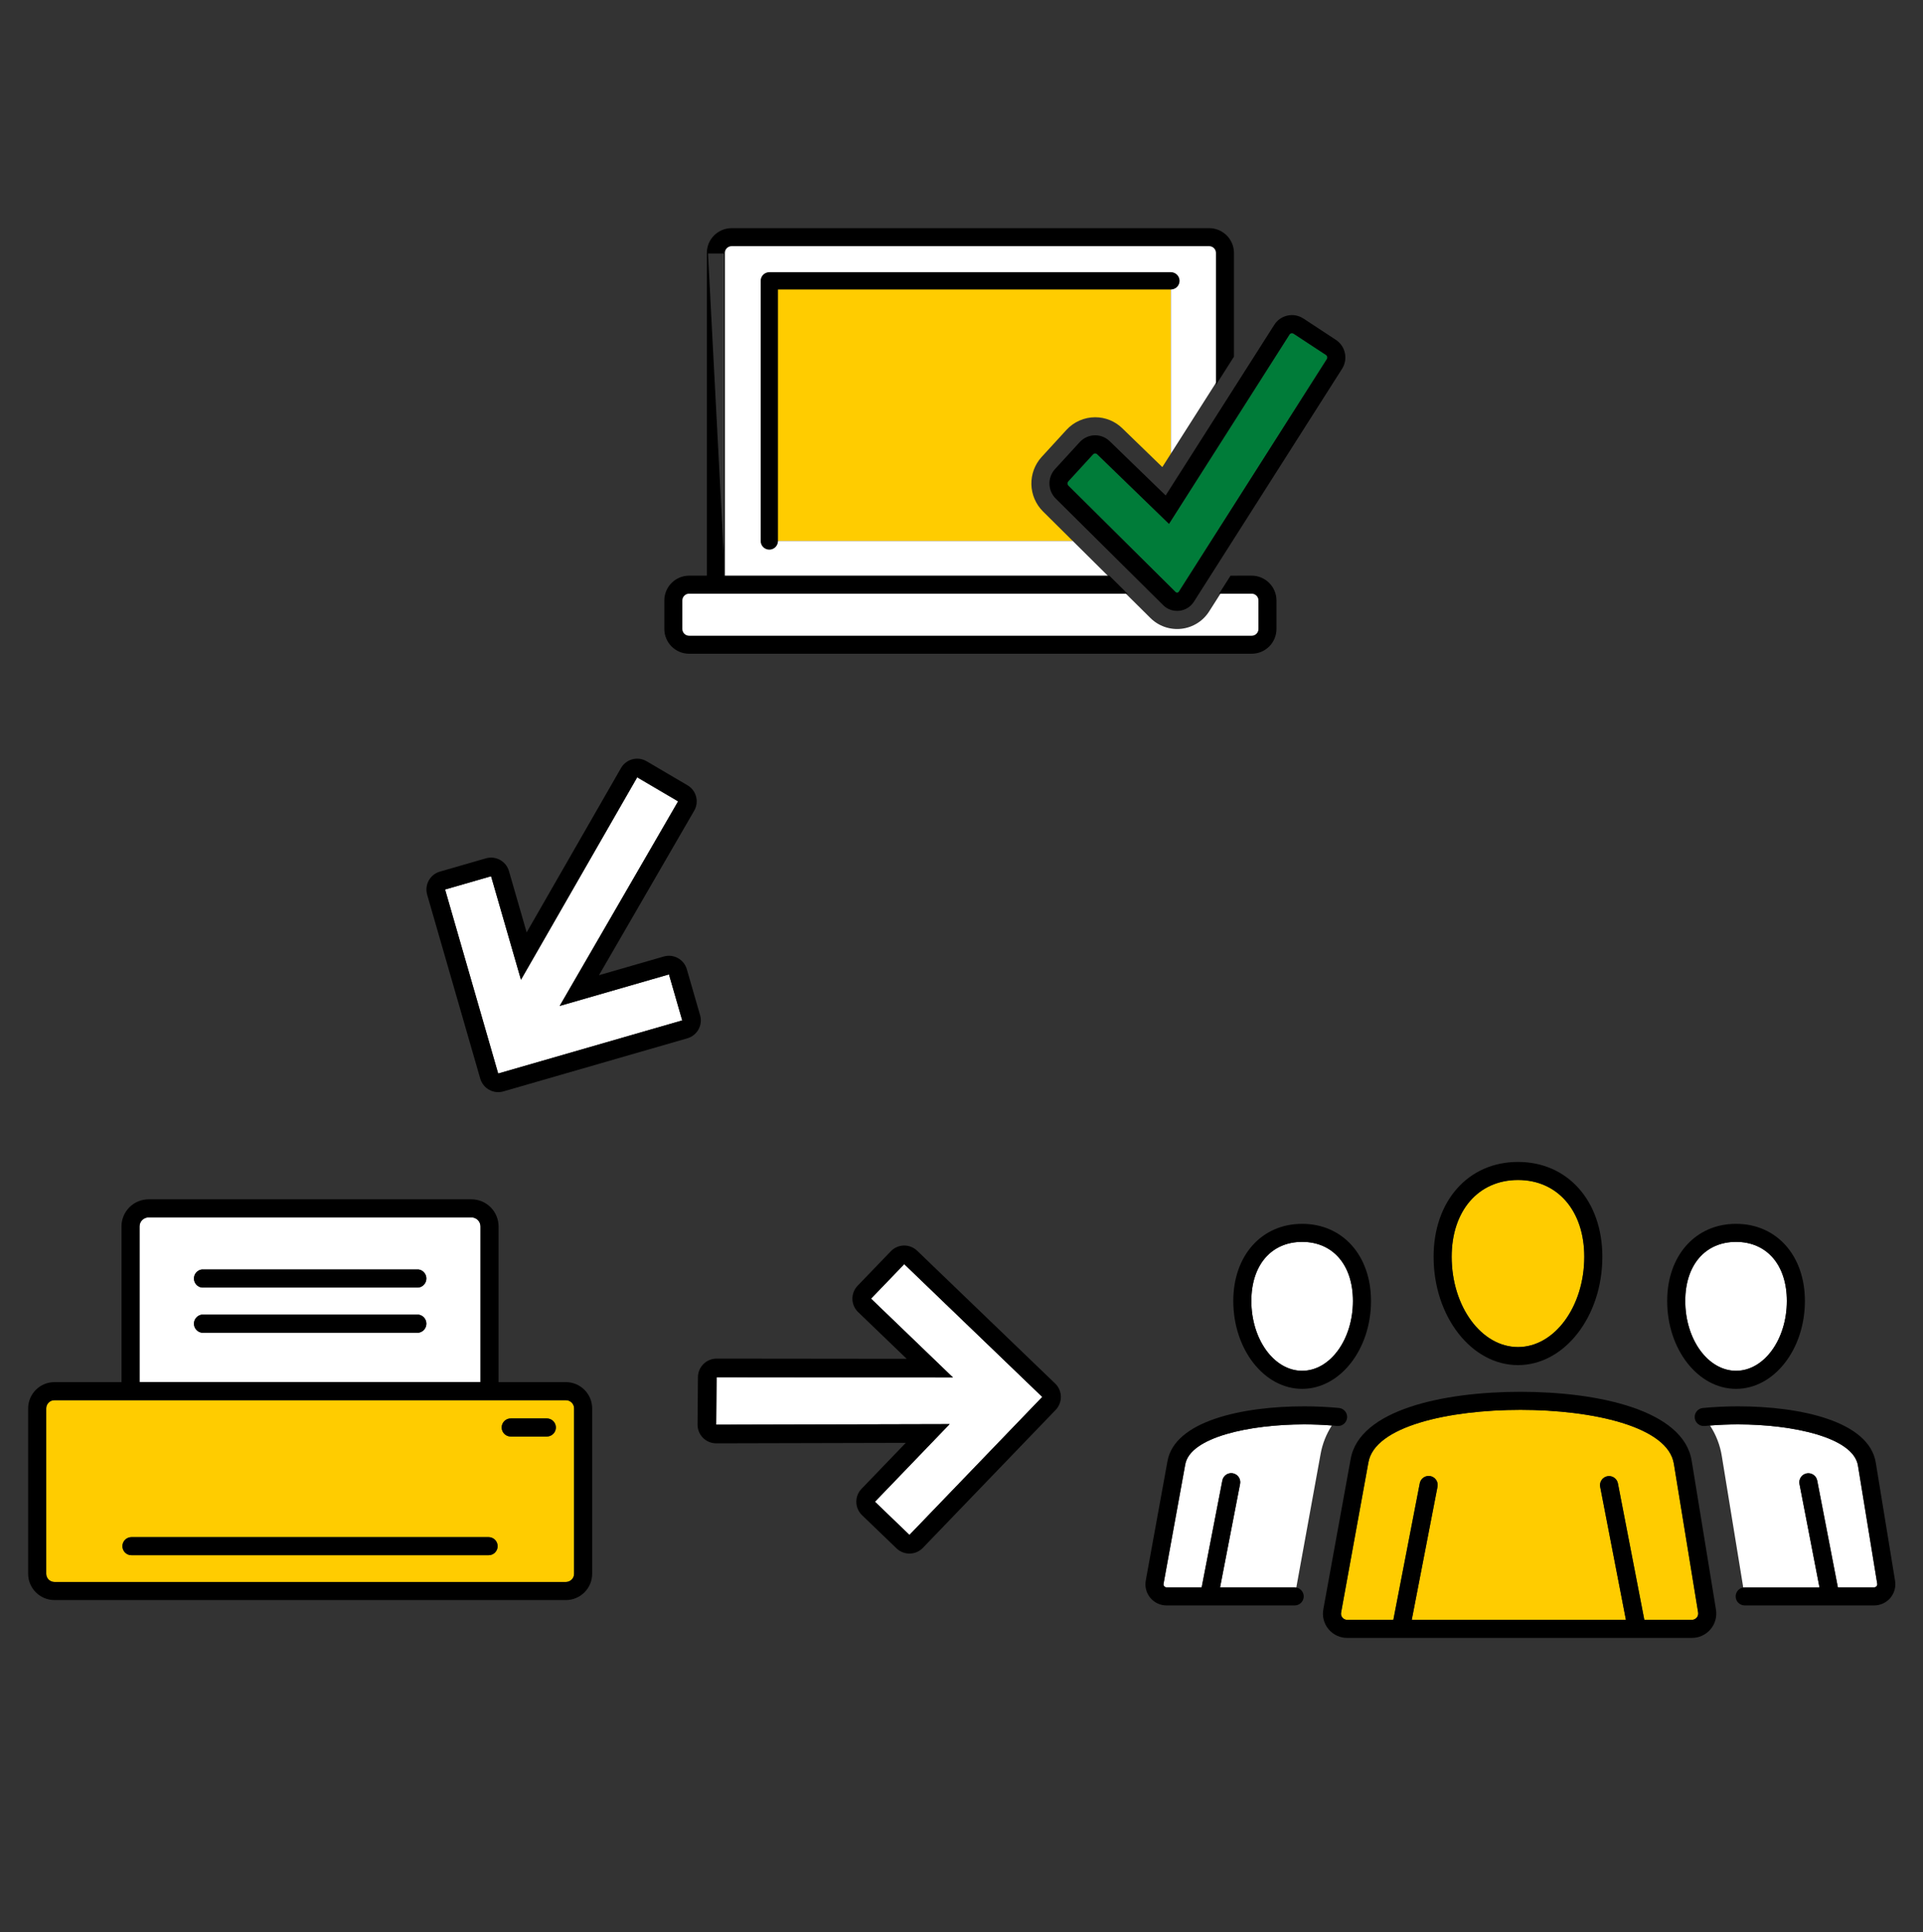
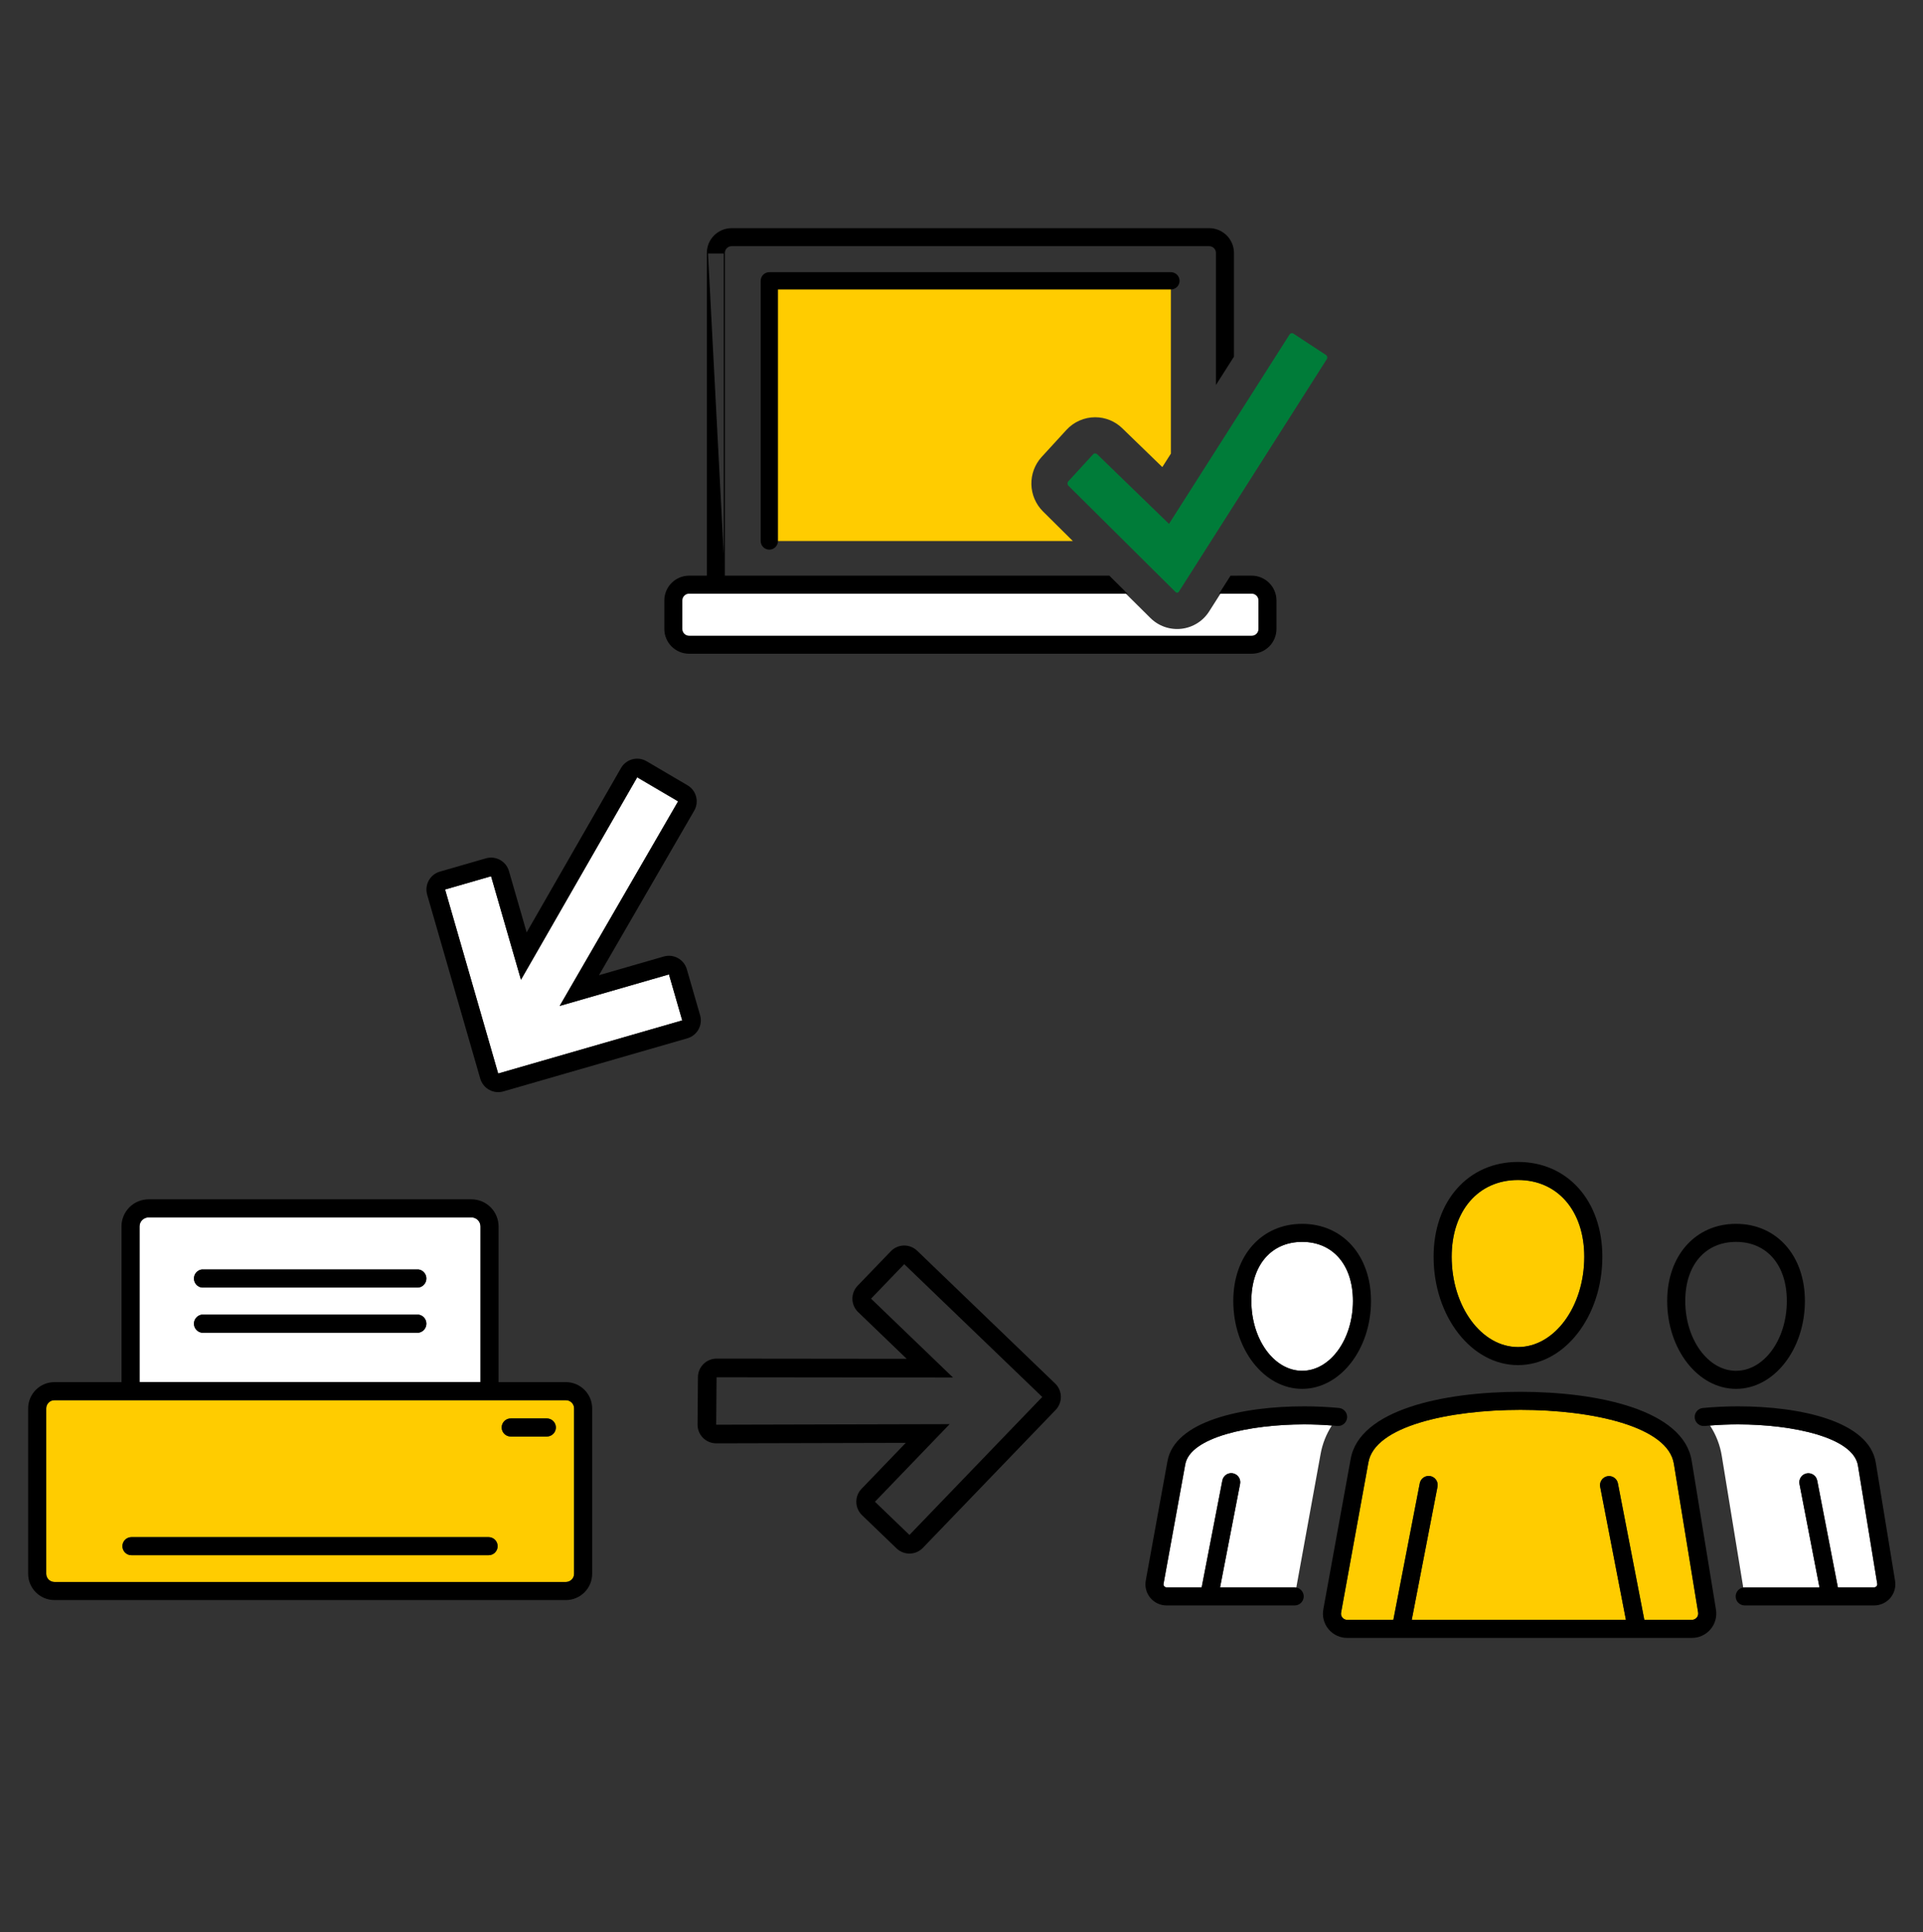
<svg xmlns="http://www.w3.org/2000/svg" width="208" height="209" viewBox="0 0 208 209" fill="none">
  <rect x="0" y="0" width="208" height="209" fill="#333333" stroke="none" />
  <g clip-path="url(#clip0_101_2243)">
    <path fill-rule="evenodd" clip-rule="evenodd" d="M84.027 31.195H126.65V49.069L125.721 50.528L121.388 46.327L121.387 46.325C120.601 45.561 119.548 45.135 118.452 45.138C117.871 45.139 117.296 45.26 116.764 45.494C116.231 45.728 115.753 46.069 115.359 46.497L112.657 49.446L112.65 49.453C111.923 50.262 111.533 51.319 111.559 52.406C111.586 53.494 112.027 54.53 112.792 55.303L112.798 55.309L116.041 58.527H84.027V31.195Z" fill="#FFCC00" />
-     <path fill-rule="evenodd" clip-rule="evenodd" d="M78.282 62.396V27.36C78.282 27.134 78.372 26.917 78.532 26.758C78.691 26.598 78.908 26.508 79.134 26.508H130.793C131.018 26.508 131.235 26.598 131.394 26.758C131.554 26.918 131.644 27.134 131.644 27.36V41.221L126.651 49.067V31.193C126.866 31.193 127.073 31.108 127.226 30.955C127.378 30.803 127.464 30.596 127.464 30.38C127.464 30.164 127.378 29.957 127.226 29.805C127.073 29.652 126.866 29.567 126.651 29.567H83.213C83.106 29.567 83.001 29.588 82.902 29.628C82.803 29.669 82.714 29.729 82.638 29.805C82.563 29.88 82.503 29.97 82.462 30.068C82.421 30.167 82.4 30.273 82.4 30.38V58.525C82.402 58.739 82.488 58.945 82.641 59.096C82.793 59.247 82.999 59.332 83.214 59.332C83.428 59.332 83.634 59.247 83.787 59.096C83.939 58.945 84.025 58.739 84.027 58.525H116.041L119.943 62.396H78.282Z" fill="white" />
    <path fill-rule="evenodd" clip-rule="evenodd" d="M121.659 64.102L124.413 66.834C124.848 67.271 125.375 67.605 125.957 67.81C126.541 68.017 127.166 68.088 127.782 68.019C128.399 67.95 128.991 67.742 129.516 67.41C130.037 67.081 130.477 66.639 130.803 66.116L132.085 64.102H135.39C135.616 64.102 135.832 64.192 135.992 64.352C136.151 64.511 136.241 64.728 136.242 64.953V68.041C136.242 68.267 136.152 68.484 135.992 68.643C135.832 68.803 135.616 68.893 135.39 68.893H74.536C74.31 68.893 74.094 68.803 73.934 68.644C73.774 68.484 73.684 68.267 73.684 68.041V64.953C73.684 64.727 73.774 64.511 73.934 64.351C74.094 64.192 74.311 64.102 74.536 64.102H121.659Z" fill="white" />
    <path d="M76.517 27.361V27.361C76.517 26.667 76.793 26.002 77.284 25.511C77.774 25.02 78.439 24.744 79.133 24.744L79.133 24.744L130.792 24.744H130.792C131.486 24.744 132.151 25.02 132.642 25.511C133.133 26.002 133.409 26.667 133.409 27.361V27.361V38.545V38.562L133.4 38.578L131.696 41.255L131.583 41.432V41.222V27.361C131.583 27.151 131.499 26.95 131.351 26.802C131.203 26.654 131.002 26.57 130.792 26.57C130.792 26.57 130.792 26.57 130.792 26.57H79.133C79.133 26.57 79.133 26.57 79.133 26.57C78.924 26.57 78.723 26.654 78.575 26.802C78.426 26.95 78.343 27.151 78.343 27.361C78.343 27.361 78.343 27.361 78.343 27.361M76.517 27.361H78.281L78.343 27.361M76.517 27.361V62.336H74.536H74.536C73.842 62.337 73.177 62.613 72.686 63.104C72.196 63.594 71.919 64.259 71.918 64.953V64.953L71.918 68.042L71.918 68.042C71.919 68.736 72.195 69.401 72.686 69.891C73.177 70.382 73.842 70.657 74.536 70.658H135.39C136.084 70.657 136.749 70.382 137.24 69.891C137.731 69.401 138.007 68.735 138.007 68.042V64.953C138.006 64.259 137.73 63.594 137.24 63.104C136.749 62.613 136.084 62.337 135.39 62.336H135.39H134.035H133.973V62.338H133.167H133.133L133.115 62.367L132.032 64.069L131.973 64.163H132.084H135.39C135.599 64.163 135.8 64.247 135.948 64.395C136.097 64.543 136.18 64.744 136.181 64.953V68.041C136.18 68.251 136.097 68.452 135.949 68.6C135.801 68.748 135.6 68.832 135.39 68.832H74.536C74.326 68.832 74.125 68.749 73.977 68.6C73.828 68.452 73.745 68.251 73.745 68.041L73.745 64.953C73.745 64.953 73.745 64.953 73.745 64.953C73.745 64.744 73.829 64.543 73.977 64.394C74.126 64.246 74.327 64.163 74.536 64.163H121.66H121.809L121.703 64.058L119.986 62.354L119.968 62.336H119.943H78.343M76.517 27.361L78.343 62.336M78.343 27.361L78.343 62.336M78.343 27.361L78.343 62.336" fill="black" stroke="black" stroke-width="0.122" />
    <path d="M84.088 58.525V58.524V31.254H126.65C126.882 31.254 127.105 31.162 127.269 30.998C127.432 30.834 127.525 30.612 127.525 30.38C127.525 30.148 127.432 29.925 127.269 29.761C127.105 29.598 126.882 29.505 126.65 29.505H83.213C83.098 29.505 82.984 29.528 82.878 29.572C82.772 29.616 82.676 29.68 82.595 29.761C82.513 29.842 82.449 29.939 82.405 30.045C82.361 30.151 82.339 30.265 82.339 30.379C82.339 30.379 82.339 30.379 82.339 30.379L82.339 58.524C82.339 58.756 82.431 58.978 82.595 59.142C82.759 59.306 82.981 59.398 83.213 59.398C83.445 59.398 83.667 59.306 83.831 59.142C83.995 58.979 84.088 58.756 84.088 58.525Z" fill="black" stroke="black" stroke-width="0.122" />
    <path d="M118.457 49.046C118.415 49.046 118.374 49.055 118.336 49.072C118.298 49.088 118.264 49.112 118.236 49.142L115.546 52.078C115.491 52.142 115.461 52.225 115.463 52.31C115.465 52.395 115.499 52.476 115.557 52.538L127.172 64.062C127.195 64.084 127.222 64.099 127.252 64.109C127.281 64.119 127.313 64.122 127.344 64.118C127.375 64.115 127.405 64.105 127.431 64.088C127.458 64.073 127.481 64.051 127.499 64.025L143.519 38.842C143.563 38.77 143.578 38.685 143.56 38.603C143.543 38.521 143.494 38.449 143.425 38.402L139.908 36.093C139.874 36.071 139.837 36.055 139.797 36.048C139.757 36.041 139.716 36.041 139.677 36.05C139.637 36.058 139.6 36.075 139.567 36.098C139.534 36.121 139.505 36.15 139.484 36.184L126.444 56.671L118.664 49.129C118.609 49.075 118.534 49.045 118.457 49.046Z" fill="#007C39" />
-     <path d="M144.498 36.767L140.985 34.459C140.734 34.294 140.454 34.181 140.159 34.125C139.865 34.069 139.562 34.073 139.269 34.136C138.976 34.198 138.698 34.319 138.452 34.49C138.206 34.661 137.997 34.879 137.836 35.132L126.083 53.598L120.025 47.724C119.605 47.316 119.042 47.088 118.457 47.09C118.145 47.09 117.836 47.155 117.55 47.281C117.264 47.406 117.008 47.589 116.796 47.819L114.104 50.756C113.71 51.195 113.499 51.767 113.513 52.356C113.528 52.945 113.766 53.506 114.181 53.925L125.796 65.448C126.024 65.68 126.302 65.856 126.608 65.964C126.914 66.072 127.241 66.11 127.564 66.073C127.887 66.037 128.197 65.928 128.472 65.755C128.746 65.581 128.978 65.347 129.149 65.072L145.169 39.888C145.487 39.383 145.595 38.774 145.469 38.191C145.344 37.607 144.995 37.096 144.498 36.767ZM143.52 38.84L127.499 64.024C127.482 64.049 127.458 64.071 127.432 64.087C127.405 64.103 127.375 64.113 127.344 64.117C127.313 64.12 127.282 64.117 127.252 64.108C127.222 64.098 127.195 64.082 127.172 64.061L115.557 52.536C115.499 52.475 115.466 52.394 115.464 52.309C115.462 52.224 115.491 52.141 115.546 52.077L118.236 49.141C118.265 49.111 118.299 49.087 118.337 49.07C118.375 49.054 118.416 49.045 118.457 49.045C118.534 49.044 118.609 49.074 118.664 49.128L126.444 56.67L139.484 36.183C139.505 36.148 139.534 36.119 139.567 36.096C139.6 36.073 139.637 36.057 139.677 36.048C139.716 36.04 139.757 36.039 139.797 36.046C139.837 36.054 139.875 36.069 139.908 36.091L143.425 38.401C143.494 38.448 143.543 38.52 143.56 38.601C143.578 38.683 143.563 38.769 143.52 38.84Z" fill="black" />
    <path d="M181.053 158.347C180.413 154.317 172.26 152.516 164.463 152.516C156.751 152.516 148.673 154.278 148.011 158.214L145.063 174.421C145.041 174.52 145.042 174.623 145.066 174.721C145.09 174.82 145.137 174.912 145.202 174.99C145.267 175.068 145.349 175.13 145.442 175.171C145.535 175.212 145.636 175.232 145.737 175.228H150.711L153.567 160.469C153.59 160.341 153.638 160.219 153.708 160.111C153.778 160.002 153.869 159.908 153.976 159.835C154.083 159.761 154.203 159.71 154.33 159.684C154.457 159.657 154.588 159.656 154.715 159.681C154.842 159.705 154.963 159.755 155.071 159.827C155.179 159.899 155.271 159.991 155.343 160.099C155.415 160.207 155.464 160.328 155.489 160.455C155.513 160.582 155.512 160.713 155.486 160.84L152.702 175.228H175.865L173.082 160.84C173.057 160.714 173.058 160.584 173.084 160.459C173.109 160.333 173.16 160.213 173.231 160.107C173.303 160.001 173.395 159.91 173.503 159.839C173.61 159.768 173.73 159.719 173.856 159.695C173.982 159.67 174.111 159.671 174.237 159.697C174.363 159.722 174.482 159.773 174.588 159.844C174.695 159.916 174.786 160.008 174.857 160.116C174.927 160.223 174.976 160.343 175.001 160.469L177.857 175.228H182.987C183.089 175.231 183.19 175.211 183.283 175.169C183.376 175.128 183.459 175.066 183.525 174.988C183.591 174.911 183.638 174.819 183.664 174.721C183.69 174.622 183.694 174.519 183.675 174.419L181.053 158.347Z" fill="#FFCC00" />
    <path d="M171.363 135.951C171.363 130.985 168.481 127.648 164.193 127.648C159.902 127.648 157.019 130.985 157.019 135.951C157.019 141.337 160.237 145.719 164.193 145.719C168.146 145.719 171.363 141.337 171.363 135.951Z" fill="#FFCC00" />
    <path d="M200.966 158.552C200.479 155.485 193.9 154.09 187.993 154.09C186.976 154.09 185.959 154.131 184.96 154.211C185.613 155.205 186.048 156.327 186.236 157.502L188.557 171.732C188.609 171.723 188.662 171.719 188.714 171.719H196.802L194.639 160.535C194.59 160.281 194.644 160.017 194.789 159.803C194.934 159.588 195.159 159.439 195.413 159.39C195.668 159.341 195.931 159.395 196.146 159.54C196.361 159.685 196.509 159.91 196.558 160.164L198.793 171.719H202.701C202.753 171.721 202.804 171.711 202.852 171.691C202.899 171.67 202.941 171.639 202.975 171.599C203.008 171.56 203.032 171.513 203.045 171.463C203.058 171.412 203.059 171.36 203.048 171.309L200.966 158.552Z" fill="white" />
    <path d="M128.197 158.446L125.857 171.315C125.845 171.365 125.845 171.416 125.857 171.466C125.869 171.516 125.892 171.562 125.925 171.601C125.957 171.64 125.999 171.671 126.045 171.692C126.092 171.712 126.143 171.721 126.194 171.719H129.977L132.213 160.164C132.236 160.037 132.284 159.916 132.355 159.807C132.425 159.699 132.516 159.606 132.623 159.533C132.73 159.46 132.85 159.409 132.976 159.383C133.103 159.356 133.233 159.355 133.36 159.38C133.487 159.405 133.608 159.454 133.715 159.526C133.823 159.597 133.915 159.689 133.987 159.797C134.059 159.904 134.109 160.025 134.134 160.152C134.158 160.278 134.158 160.409 134.132 160.535L131.968 171.719H140.039C140.098 171.719 140.157 171.724 140.214 171.735L142.837 157.316C143.032 156.209 143.447 155.151 144.059 154.207C143.071 154.129 142.065 154.09 141.06 154.09C135.219 154.09 128.702 155.453 128.197 158.446Z" fill="white" />
-     <path d="M182.285 140.734C182.285 144.899 184.749 148.287 187.778 148.287C190.807 148.287 193.271 144.899 193.271 140.734C193.271 136.852 191.115 134.344 187.778 134.344C184.441 134.344 182.285 136.852 182.285 140.734Z" fill="white" />
    <path d="M140.846 134.344C137.509 134.344 135.352 136.852 135.352 140.734C135.352 144.899 137.817 148.287 140.846 148.287C143.874 148.287 146.338 144.899 146.338 140.734C146.338 136.852 144.182 134.344 140.846 134.344Z" fill="white" />
    <path d="M195.226 140.735C195.226 135.822 192.163 132.391 187.778 132.391C183.394 132.391 180.33 135.822 180.33 140.735C180.33 145.978 183.671 150.243 187.778 150.243C191.885 150.243 195.226 145.978 195.226 140.735ZM182.285 140.735C182.285 136.853 184.441 134.345 187.778 134.345C191.116 134.345 193.271 136.853 193.271 140.735C193.271 144.9 190.807 148.289 187.778 148.289C184.75 148.289 182.285 144.9 182.285 140.735Z" fill="black" />
    <path d="M202.895 158.239C202.181 153.737 194.728 152.133 187.993 152.133C186.712 152.133 185.43 152.194 184.183 152.315C183.926 152.341 183.69 152.468 183.526 152.667C183.362 152.867 183.284 153.124 183.309 153.381C183.334 153.638 183.46 153.875 183.659 154.04C183.858 154.204 184.114 154.284 184.371 154.26C184.566 154.241 184.763 154.224 184.96 154.208C185.958 154.128 186.976 154.087 187.993 154.087C193.9 154.087 200.479 155.482 200.966 158.549L203.047 171.307C203.058 171.358 203.057 171.41 203.044 171.46C203.032 171.511 203.008 171.557 202.974 171.597C202.941 171.636 202.899 171.668 202.851 171.688C202.804 171.709 202.752 171.719 202.701 171.716H198.793L196.558 160.162C196.509 159.907 196.36 159.683 196.146 159.538C195.931 159.392 195.667 159.339 195.413 159.388C195.158 159.437 194.934 159.585 194.789 159.8C194.643 160.015 194.59 160.279 194.639 160.533L196.802 171.717H188.714C188.455 171.717 188.206 171.819 188.023 172.003C187.84 172.186 187.737 172.435 187.737 172.694C187.737 172.953 187.84 173.202 188.023 173.385C188.206 173.568 188.455 173.671 188.714 173.671H202.7C203.035 173.673 203.367 173.602 203.671 173.463C203.976 173.323 204.246 173.119 204.463 172.864C204.68 172.608 204.838 172.309 204.927 171.986C205.016 171.663 205.033 171.325 204.977 170.995L202.895 158.239Z" fill="black" />
    <path d="M133.398 140.735C133.398 145.978 136.739 150.243 140.846 150.243C144.952 150.243 148.293 145.977 148.293 140.735C148.293 135.822 145.23 132.391 140.846 132.391C136.461 132.391 133.398 135.822 133.398 140.735ZM140.846 134.345C144.182 134.345 146.338 136.853 146.338 140.735C146.338 144.9 143.874 148.289 140.846 148.289C137.817 148.289 135.352 144.9 135.352 140.735C135.352 136.853 137.509 134.345 140.846 134.345Z" fill="black" />
    <path d="M141.017 172.694C141.016 172.435 140.913 172.186 140.73 172.003C140.547 171.82 140.298 171.717 140.039 171.716H131.968L134.132 160.533C134.158 160.406 134.158 160.276 134.133 160.149C134.109 160.022 134.059 159.902 133.987 159.794C133.915 159.687 133.823 159.595 133.715 159.523C133.608 159.452 133.487 159.402 133.36 159.378C133.233 159.353 133.103 159.354 132.976 159.38C132.85 159.406 132.73 159.457 132.623 159.53C132.516 159.603 132.425 159.697 132.355 159.805C132.284 159.913 132.236 160.035 132.213 160.162L129.977 171.716H126.194C126.143 171.719 126.092 171.71 126.045 171.689C125.998 171.669 125.957 171.638 125.924 171.599C125.892 171.56 125.868 171.513 125.857 171.464C125.845 171.414 125.845 171.362 125.857 171.313L128.197 158.443C128.702 155.451 135.218 154.087 141.06 154.087C142.065 154.087 143.071 154.127 144.059 154.205C144.254 154.22 144.449 154.237 144.642 154.256C144.77 154.268 144.899 154.255 145.022 154.217C145.144 154.179 145.258 154.118 145.357 154.036C145.456 153.954 145.538 153.854 145.598 153.741C145.658 153.627 145.696 153.503 145.708 153.375C145.72 153.248 145.707 153.119 145.669 152.996C145.632 152.873 145.57 152.759 145.488 152.66C145.407 152.561 145.306 152.479 145.193 152.419C145.079 152.359 144.955 152.322 144.827 152.31C143.593 152.193 142.326 152.133 141.06 152.133C134.398 152.133 127.014 153.705 126.272 158.107L123.934 170.965C123.871 171.296 123.882 171.637 123.967 171.964C124.052 172.29 124.208 172.593 124.424 172.852C124.641 173.111 124.911 173.318 125.217 173.46C125.523 173.602 125.857 173.674 126.194 173.671H140.039C140.298 173.671 140.547 173.568 140.73 173.385C140.914 173.201 141.017 172.953 141.017 172.694Z" fill="black" />
    <path d="M155.064 135.952C155.064 142.417 159.159 147.675 164.193 147.675C169.224 147.675 173.317 142.416 173.317 135.952C173.317 129.913 169.565 125.695 164.193 125.695C158.818 125.695 155.064 129.913 155.064 135.952ZM171.363 135.952C171.363 141.339 168.146 145.721 164.193 145.721C160.237 145.721 157.019 141.339 157.019 135.952C157.019 130.986 159.901 127.65 164.193 127.65C168.481 127.65 171.363 130.986 171.363 135.952Z" fill="black" />
    <path d="M182.983 158.038C182.108 152.527 172.842 150.562 164.463 150.562C156.174 150.562 146.993 152.488 146.085 157.879L143.14 174.074C143.067 174.455 143.08 174.847 143.177 175.222C143.274 175.598 143.453 175.947 143.702 176.244C143.95 176.542 144.262 176.78 144.614 176.943C144.966 177.105 145.35 177.188 145.737 177.184H182.987C183.373 177.187 183.754 177.105 184.104 176.945C184.454 176.785 184.765 176.549 185.014 176.256C185.263 175.963 185.446 175.618 185.547 175.247C185.649 174.875 185.669 174.486 185.604 174.107L182.983 158.038ZM183.524 174.991C183.457 175.067 183.375 175.128 183.282 175.169C183.189 175.211 183.089 175.231 182.987 175.229H177.857L175.001 160.47C174.977 160.344 174.928 160.224 174.857 160.117C174.786 160.01 174.695 159.918 174.589 159.846C174.482 159.774 174.363 159.724 174.237 159.698C174.111 159.672 173.982 159.672 173.856 159.696C173.73 159.72 173.61 159.769 173.503 159.84C173.395 159.911 173.303 160.002 173.232 160.108C173.16 160.215 173.109 160.334 173.084 160.46C173.058 160.586 173.057 160.715 173.082 160.841L175.866 175.229H152.702L155.486 160.841C155.512 160.714 155.513 160.584 155.489 160.456C155.464 160.329 155.414 160.208 155.343 160.1C155.271 159.993 155.179 159.9 155.071 159.828C154.963 159.756 154.842 159.707 154.715 159.682C154.588 159.657 154.457 159.658 154.33 159.685C154.203 159.711 154.083 159.763 153.976 159.836C153.869 159.909 153.778 160.003 153.708 160.112C153.638 160.221 153.59 160.342 153.567 160.47L150.711 175.229H145.737C145.636 175.233 145.535 175.214 145.442 175.172C145.349 175.131 145.267 175.069 145.202 174.991C145.137 174.913 145.09 174.821 145.066 174.723C145.042 174.624 145.041 174.521 145.063 174.422L148.01 158.216C148.673 154.279 156.751 152.517 164.462 152.517C172.26 152.517 180.413 154.319 181.053 158.348L183.675 174.42C183.693 174.521 183.688 174.624 183.662 174.722C183.636 174.821 183.589 174.913 183.524 174.991Z" fill="black" />
    <path d="M15.094 132.673V149.505H51.972V132.673C51.972 132.414 51.869 132.165 51.686 131.982C51.502 131.799 51.254 131.696 50.995 131.695H16.071C15.812 131.696 15.564 131.799 15.381 131.982C15.197 132.165 15.094 132.413 15.094 132.673ZM21.821 137.328H45.276C45.51 137.362 45.725 137.48 45.879 137.66C46.034 137.839 46.119 138.068 46.119 138.305C46.119 138.542 46.034 138.771 45.879 138.95C45.725 139.13 45.51 139.248 45.276 139.282H21.821C21.587 139.248 21.373 139.13 21.218 138.95C21.063 138.771 20.978 138.542 20.978 138.305C20.978 138.068 21.063 137.839 21.218 137.66C21.373 137.48 21.587 137.362 21.821 137.328ZM21.821 142.214H45.276C45.51 142.249 45.725 142.367 45.879 142.546C46.034 142.726 46.119 142.955 46.119 143.192C46.119 143.429 46.034 143.658 45.879 143.837C45.725 144.017 45.51 144.134 45.276 144.169H21.821C21.587 144.134 21.373 144.017 21.218 143.837C21.063 143.658 20.978 143.429 20.978 143.192C20.978 142.955 21.063 142.726 21.218 142.546C21.373 142.367 21.587 142.249 21.821 142.214Z" fill="white" />
    <path d="M4.999 152.356V170.247C4.999 170.482 5.093 170.708 5.259 170.875C5.426 171.041 5.651 171.135 5.887 171.135H61.209C61.445 171.135 61.671 171.041 61.837 170.875C62.003 170.708 62.097 170.482 62.097 170.247V152.356C62.097 152.121 62.003 151.895 61.837 151.729C61.67 151.562 61.445 151.469 61.209 151.469H5.887C5.651 151.469 5.426 151.562 5.259 151.729C5.093 151.895 4.999 152.121 4.999 152.356ZM55.24 153.442H59.149C59.408 153.442 59.657 153.545 59.84 153.728C60.023 153.911 60.126 154.16 60.126 154.419C60.126 154.678 60.023 154.927 59.84 155.11C59.657 155.294 59.408 155.396 59.149 155.396H55.24C54.981 155.396 54.732 155.294 54.549 155.11C54.366 154.927 54.263 154.678 54.263 154.419C54.263 154.16 54.366 153.911 54.549 153.728C54.732 153.545 54.981 153.442 55.24 153.442ZM14.218 166.283H52.848C53.108 166.283 53.356 166.386 53.539 166.569C53.723 166.752 53.826 167.001 53.826 167.26C53.826 167.519 53.723 167.768 53.539 167.951C53.356 168.134 53.108 168.237 52.848 168.237H14.218C13.959 168.237 13.71 168.134 13.527 167.951C13.344 167.768 13.241 167.519 13.241 167.26C13.241 167.001 13.344 166.752 13.527 166.569C13.71 166.386 13.959 166.283 14.218 166.283Z" fill="#FFCC00" />
    <path d="M3.045 152.356V170.247C3.045 171.001 3.345 171.723 3.878 172.256C4.411 172.789 5.133 173.089 5.887 173.09H61.209C61.963 173.089 62.685 172.789 63.218 172.256C63.751 171.723 64.051 171.001 64.052 170.247V152.356C64.051 151.603 63.751 150.88 63.218 150.348C62.685 149.815 61.963 149.515 61.209 149.515H53.927V132.67C53.926 131.893 53.617 131.148 53.067 130.598C52.518 130.048 51.772 129.739 50.995 129.738H16.071C15.294 129.739 14.549 130.048 13.999 130.598C13.45 131.148 13.14 131.893 13.14 132.67V149.515H5.887C5.133 149.515 4.411 149.815 3.878 150.348C3.345 150.88 3.046 151.603 3.045 152.356ZM15.094 132.67C15.094 132.411 15.197 132.162 15.38 131.979C15.564 131.796 15.812 131.693 16.071 131.693H50.995C51.254 131.693 51.502 131.796 51.686 131.979C51.869 132.163 51.972 132.411 51.972 132.67V149.503H15.094L15.094 132.67ZM61.209 151.469C61.445 151.469 61.67 151.563 61.837 151.729C62.003 151.895 62.097 152.121 62.097 152.356V170.247C62.097 170.483 62.003 170.708 61.837 170.875C61.67 171.041 61.445 171.135 61.209 171.136H5.887C5.651 171.135 5.426 171.041 5.259 170.875C5.093 170.708 4.999 170.483 4.999 170.247V152.356C4.999 152.121 5.093 151.895 5.259 151.729C5.426 151.563 5.651 151.469 5.887 151.469H61.209Z" fill="black" />
    <path d="M45.276 137.328H21.821C21.587 137.363 21.373 137.481 21.218 137.66C21.063 137.839 20.978 138.068 20.978 138.305C20.978 138.542 21.063 138.771 21.218 138.951C21.373 139.13 21.587 139.248 21.821 139.283H45.276C45.51 139.248 45.725 139.13 45.879 138.951C46.034 138.771 46.119 138.542 46.119 138.305C46.119 138.068 46.034 137.839 45.879 137.66C45.725 137.481 45.51 137.363 45.276 137.328H45.276Z" fill="black" />
    <path d="M45.276 142.215H21.821C21.587 142.249 21.373 142.367 21.218 142.547C21.063 142.726 20.978 142.955 20.978 143.192C20.978 143.429 21.063 143.658 21.218 143.838C21.373 144.017 21.587 144.135 21.821 144.169H45.276C45.51 144.135 45.725 144.017 45.879 143.838C46.034 143.658 46.119 143.429 46.119 143.192C46.119 142.955 46.034 142.726 45.879 142.547C45.725 142.367 45.51 142.249 45.276 142.215H45.276Z" fill="black" />
    <path d="M14.218 168.24H52.849C53.108 168.24 53.356 168.137 53.539 167.953C53.723 167.77 53.826 167.522 53.826 167.262C53.826 167.003 53.723 166.755 53.539 166.571C53.356 166.388 53.108 166.285 52.849 166.285H14.218C13.959 166.285 13.71 166.388 13.527 166.571C13.344 166.755 13.241 167.003 13.241 167.262C13.241 167.522 13.344 167.77 13.527 167.953C13.71 168.137 13.959 168.24 14.218 168.24Z" fill="black" />
    <path d="M55.24 155.4H59.149C59.408 155.4 59.657 155.297 59.84 155.114C60.023 154.93 60.126 154.682 60.126 154.423C60.126 154.163 60.023 153.915 59.84 153.732C59.657 153.548 59.408 153.445 59.149 153.445H55.24C54.981 153.445 54.732 153.548 54.549 153.732C54.366 153.915 54.263 154.163 54.263 154.423C54.263 154.682 54.366 154.93 54.549 155.114C54.732 155.297 54.981 155.4 55.24 155.4Z" fill="black" />
-     <path d="M98.369 166.043L112.734 151.116L112.734 151.114L97.806 136.749L94.215 140.481L103.079 149.011L77.508 148.984L77.467 154.117L102.718 154.054L94.638 162.452L98.369 166.043Z" fill="white" />
    <path fill-rule="evenodd" clip-rule="evenodd" d="M98.408 168.062C97.873 168.072 97.357 167.87 96.972 167.499L93.241 163.908C92.439 163.136 92.414 161.861 93.186 161.059L97.971 156.086L77.472 156.136C76.934 156.138 76.418 155.924 76.039 155.542C75.659 155.161 75.448 154.643 75.452 154.105L75.493 148.972C75.502 147.865 76.403 146.972 77.51 146.973L98.073 146.995L92.818 141.938C92.016 141.166 91.992 139.89 92.763 139.088L96.355 135.357C97.126 134.555 98.402 134.53 99.204 135.302L114.131 149.667C114.295 149.824 114.43 150.008 114.533 150.211L114.533 150.212C114.919 150.976 114.78 151.9 114.187 152.517L99.821 167.445C99.451 167.83 98.942 168.052 98.408 168.062ZM103.079 149.016L77.508 148.988L77.467 154.121L102.718 154.059L94.638 162.456L98.369 166.047L112.735 151.12L112.734 151.119L97.806 136.754L94.215 140.486L103.079 149.016Z" fill="black" />
    <path d="M48.145 96.226L53.889 116.131L53.891 116.131L73.795 110.386L72.359 105.41L60.539 108.821L73.349 86.69L68.924 84.088L56.353 105.987L53.12 94.791L48.145 96.226Z" fill="white" />
    <path fill-rule="evenodd" clip-rule="evenodd" d="M46.376 95.251C46.634 94.783 47.068 94.437 47.581 94.289L52.557 92.853C53.626 92.545 54.742 93.162 55.051 94.231L56.966 100.862L67.171 83.084C67.439 82.617 67.882 82.277 68.403 82.139C68.923 82.001 69.476 82.077 69.94 82.35L74.365 84.952C75.32 85.513 75.643 86.74 75.088 87.698L64.787 105.495L71.795 103.473C72.864 103.164 73.981 103.781 74.29 104.85L75.726 109.826C76.034 110.895 75.418 112.012 74.349 112.321L54.445 118.066C54.227 118.129 53.999 118.154 53.773 118.142L53.771 118.142C52.917 118.094 52.186 117.511 51.948 116.689L46.203 96.784C46.055 96.27 46.117 95.719 46.376 95.251ZM60.534 108.82L73.344 86.689L68.919 84.087L56.348 105.986L53.115 94.79L48.14 96.225L53.884 116.13L53.886 116.13L73.79 110.385L72.354 105.409L60.534 108.82Z" fill="black" />
  </g>
  <defs>
    <clipPath id="clip0_101_2243">
      <rect width="208" height="208" fill="white" transform="translate(0 0.613)" />
    </clipPath>
  </defs>
</svg>